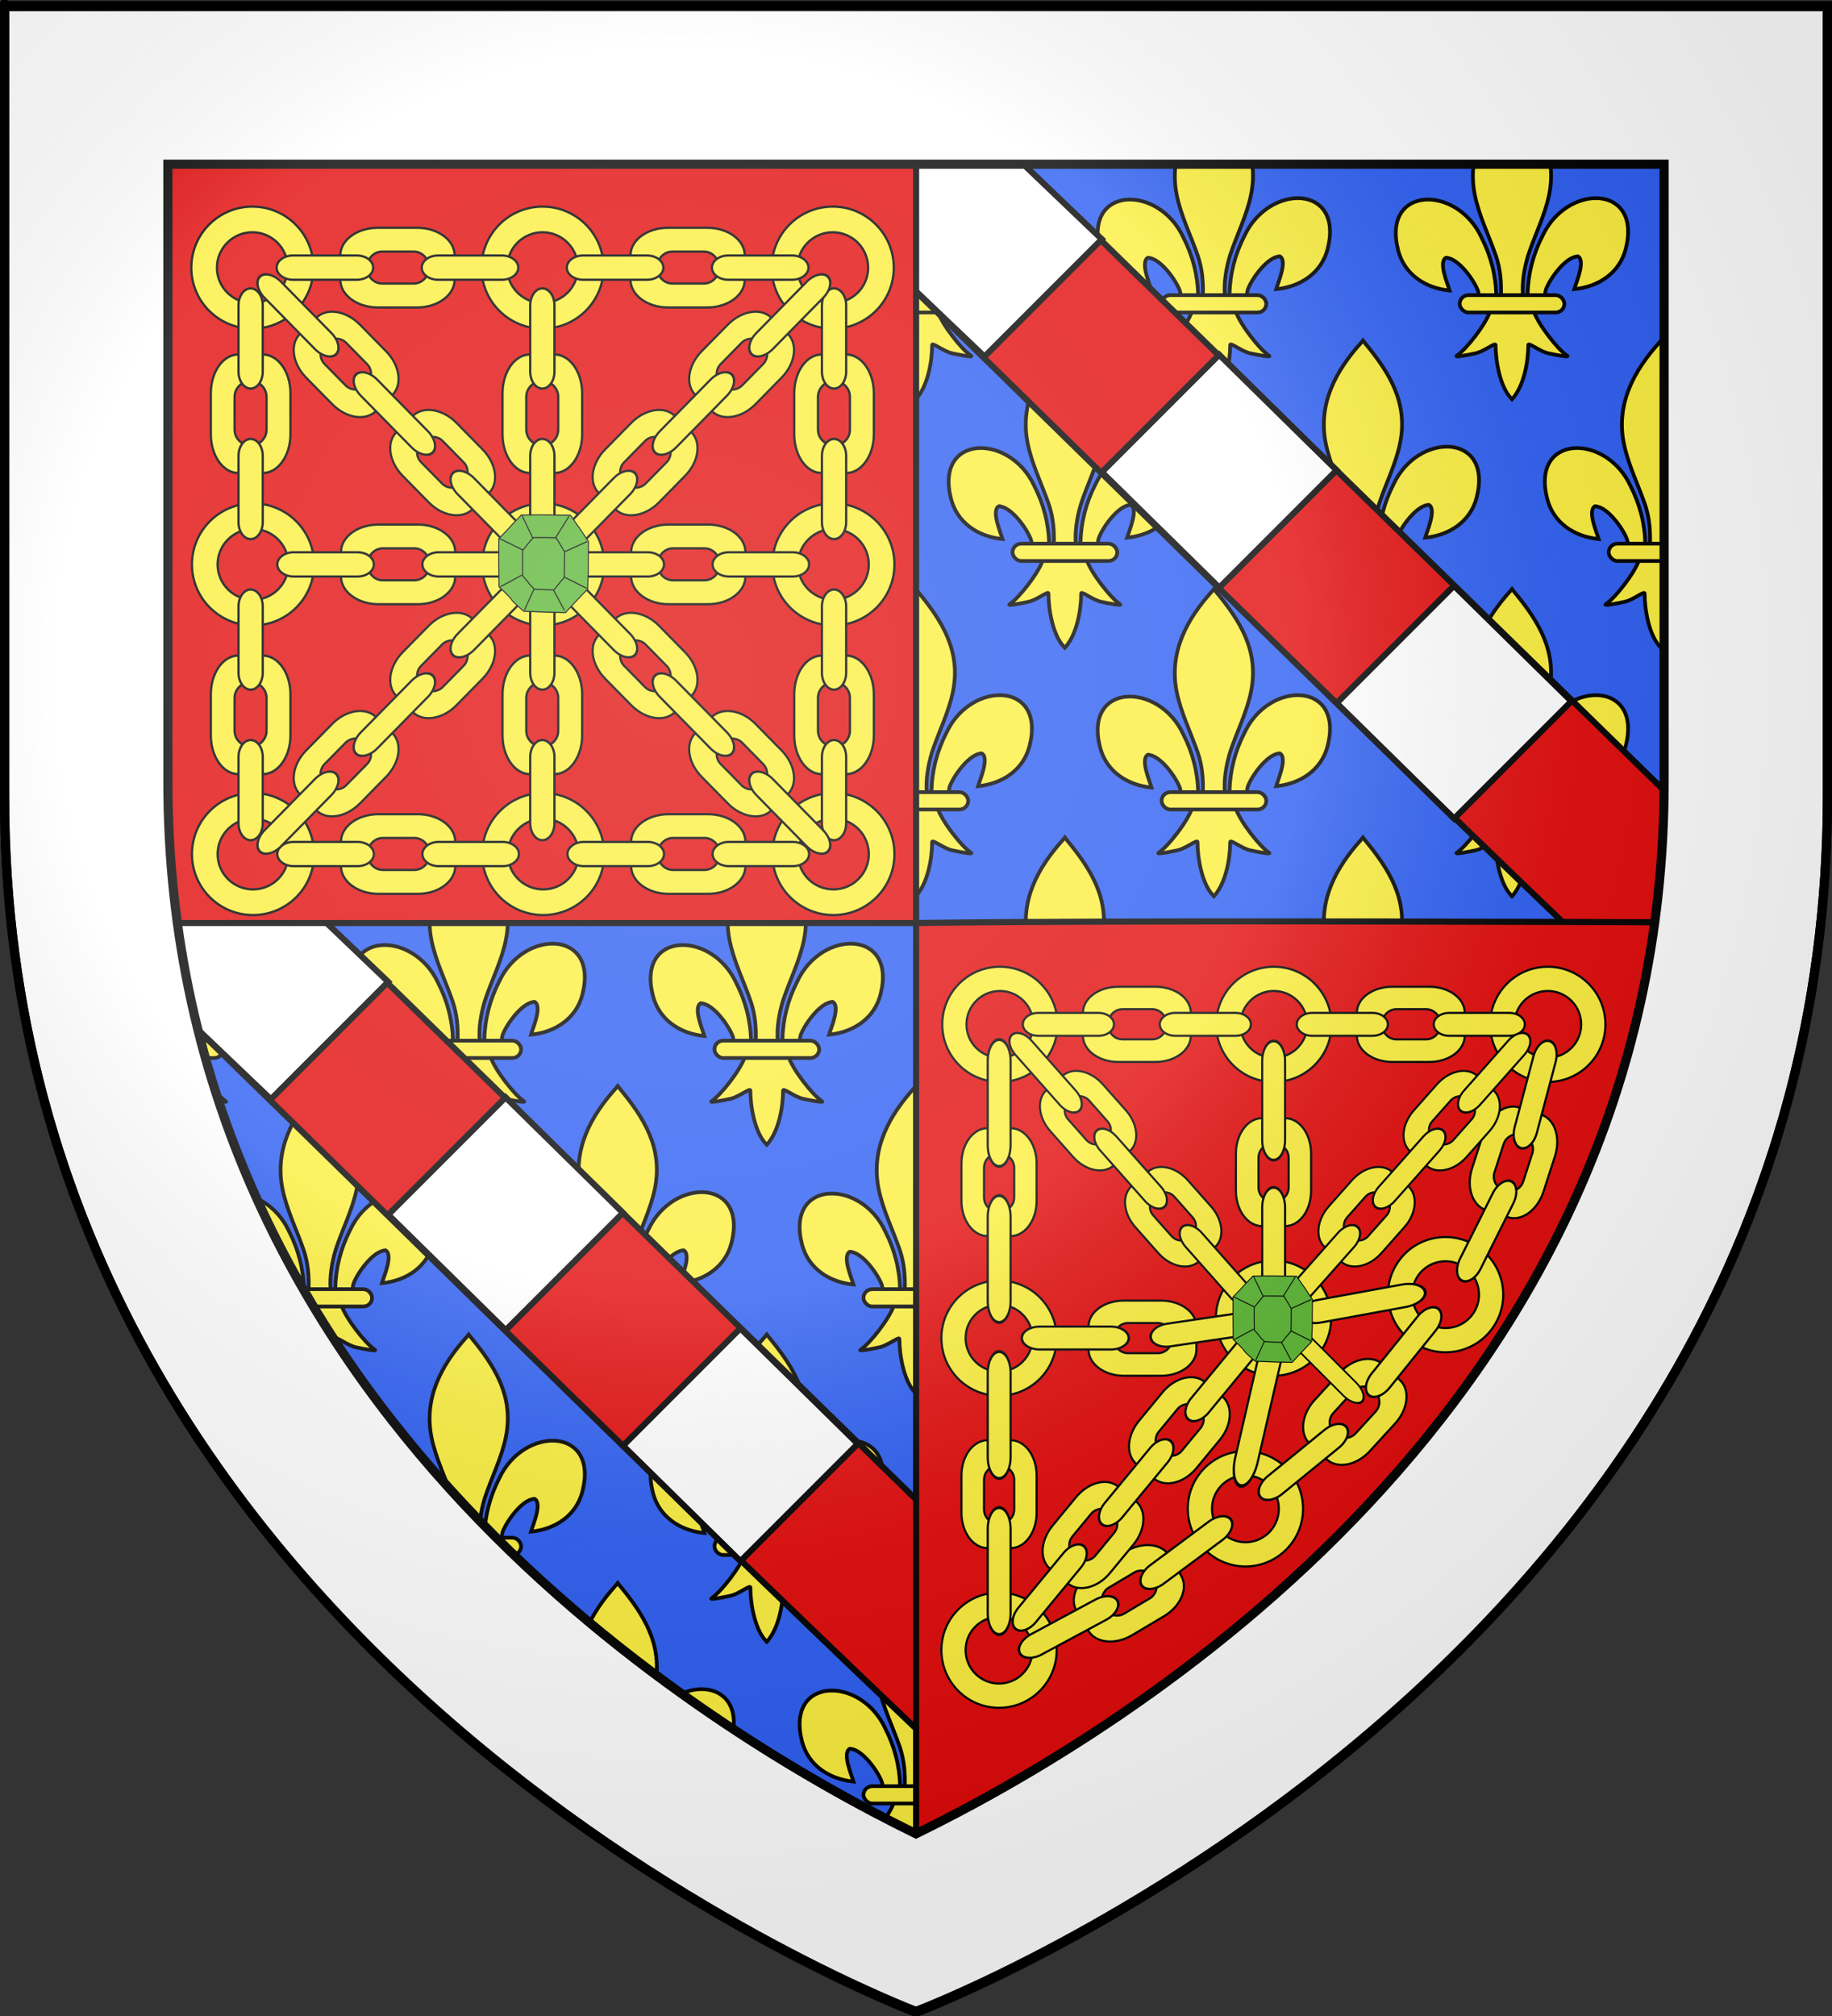
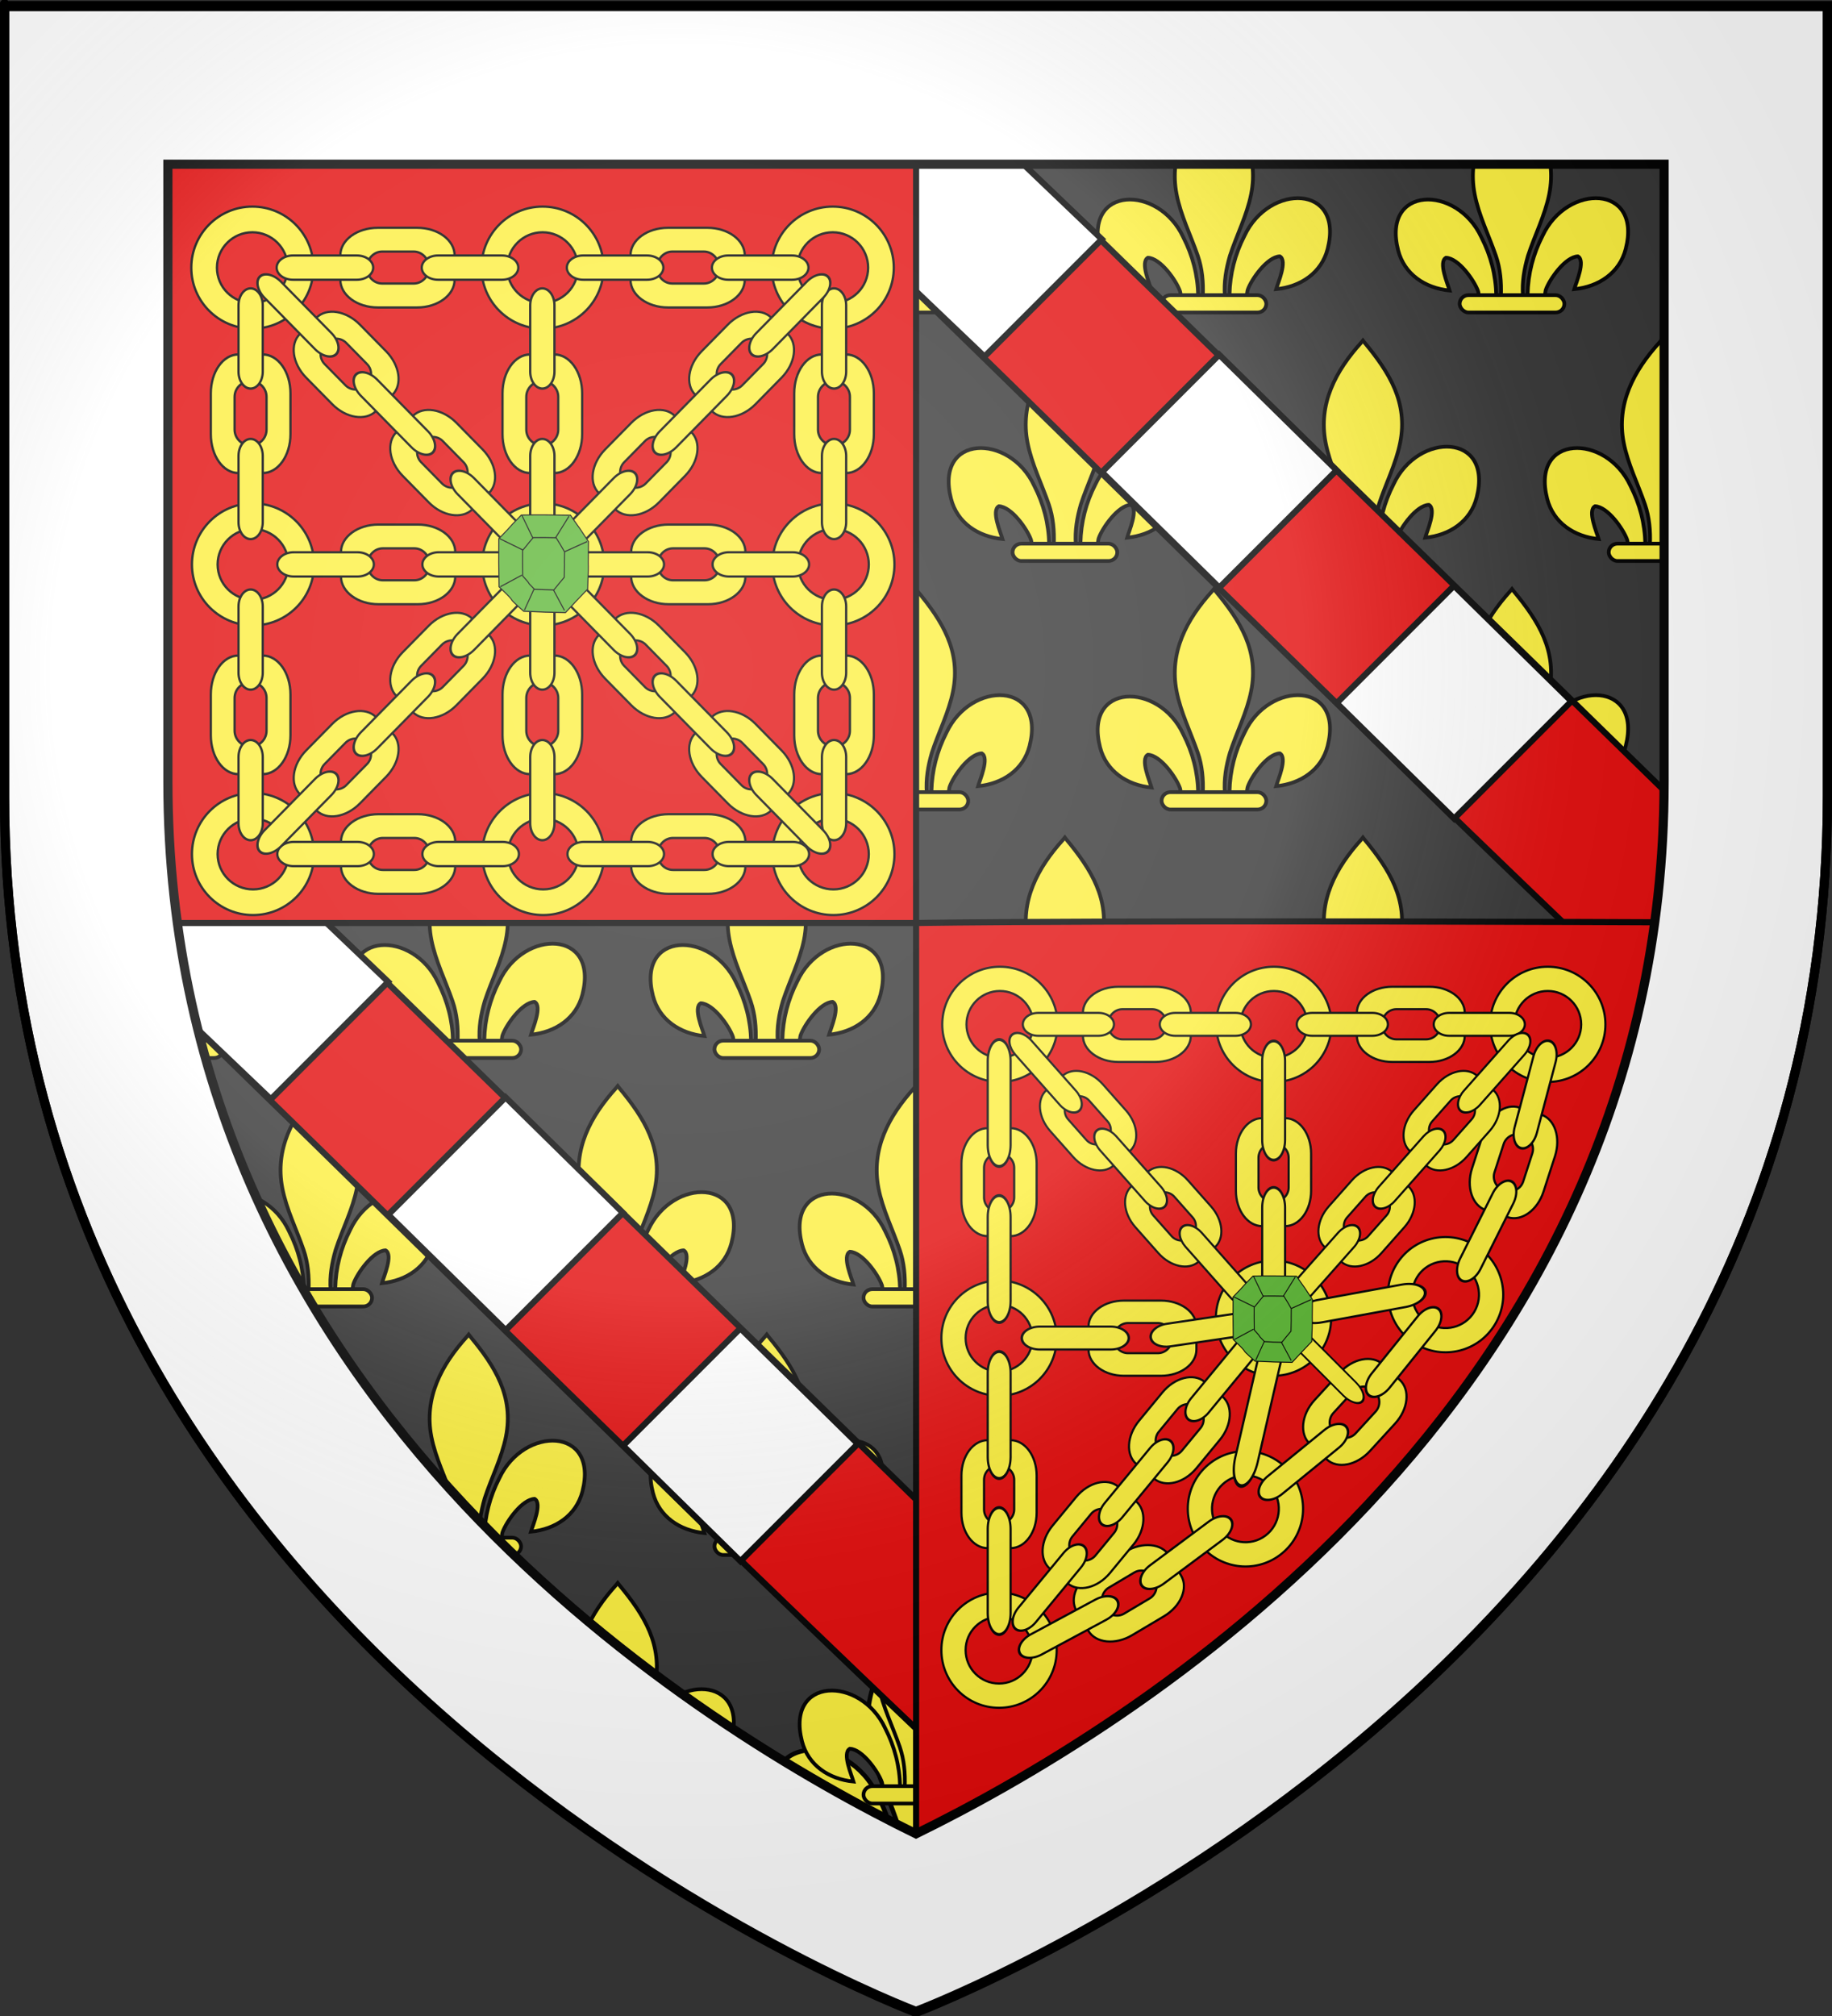
<svg xmlns="http://www.w3.org/2000/svg" xmlns:xlink="http://www.w3.org/1999/xlink" version="1.0" width="600" height="660" id="svg2" style="enable-background:new">
  <rect width="100%" height="100%" fill="#333333" stroke="none" />
  <desc id="desc4">Flag of Canton of Valais (Wallis)</desc>
  <defs id="defs6">
    <radialGradient cx="221.445" cy="226.331" r="300" fx="221.445" fy="226.331" id="radialGradient3199-8" xlink:href="#linearGradient3673-8" gradientUnits="userSpaceOnUse" gradientTransform="matrix(1.353,0,0,1.349,-77.629,-85.747)" />
    <linearGradient id="linearGradient3673-8">
      <stop id="stop3675-2" style="stop-color:#ffffff;stop-opacity:0.314" offset="0" />
      <stop id="stop3677-4" style="stop-color:#ffffff;stop-opacity:0.251" offset="0.504" />
      <stop id="stop3679-5" style="stop-color:#6b6b6b;stop-opacity:0.125" offset="0.72" />
      <stop id="stop3681-5" style="stop-color:#000000;stop-opacity:0.125" offset="1" />
    </linearGradient>
    <clipPath id="clipPath5405">
      <g transform="matrix(1.068,0,0,1.068,-20.304,-21.25)" id="g5407" style="color:#000000;fill:#2b5df2;fill-opacity:1;fill-rule:evenodd;stroke:none;stroke-width:2.5;marker:none;visibility:visible;display:inline;overflow:visible;enable-background:accumulate">
        <path d="m 300,658.5 c 0,0 -298.5,-112.32 -298.5,-397.772 0,-285.452 0,-258.552 0,-258.552 l 597,0 0,258.552 c 0,285.452 -298.5,397.772 -298.5,397.772 z" id="path5409" style="color:#000000;fill:#2b5df2;fill-opacity:1;fill-rule:evenodd;stroke:none;stroke-width:2.5;marker:none;visibility:visible;display:inline;overflow:visible;enable-background:accumulate" />
      </g>
    </clipPath>
  </defs>
  <g id="g10702">
    <path d="m 306.183,611.093 c 0.189,-8.387 2.221,-16.182 6.005,-23.569 9.906,-21.279 40.164,-20.77 33.494,5.254 -2.458,9.59 -10.807,15.226 -20.726,16.193 0.716,-2.527 4.654,-11.46 1.475,-13.207 -5.083,0.196 -11.395,9.165 -12.913,13.443 -0.219,0.614 -0.158,1.324 -0.403,1.928" id="path10704" style="fill:#fcef3c;fill-opacity:1;fill-rule:evenodd;stroke:#000000;stroke-width:1.5;stroke-linecap:butt;stroke-linejoin:miter;stroke-miterlimit:4;stroke-opacity:1;stroke-dasharray:none;display:inline" />
    <path d="m 293.582,611.647 c -0.189,-8.387 -2.221,-16.182 -6.005,-23.569 -9.906,-21.279 -40.164,-20.77 -33.494,5.254 2.458,9.59 10.807,15.226 20.726,16.193 -0.716,-2.527 -4.654,-11.46 -1.475,-13.207 5.083,0.196 11.395,9.165 12.913,13.443 0.219,0.614 0.158,1.324 0.403,1.928" id="path10710" style="fill:#fcef3c;fill-opacity:1;fill-rule:evenodd;stroke:#000000;stroke-width:1.5;stroke-linecap:butt;stroke-linejoin:miter;stroke-miterlimit:4;stroke-opacity:1;stroke-dasharray:none" />
    <path d="m 299.297,530.39 c -10.437,11.486 -17.444,24.768 -14.423,40.345 1.667,8.594 5.707,16.553 8.556,24.832 1.782,5.194 2.237,10.62 2.026,16.08 l 8.854,0 c -0.424,-5.5 0.505,-10.83 2.026,-16.08 2.715,-8.331 6.845,-16.232 8.556,-24.832 3.199,-16.079 -4.31,-28.206 -14.378,-40.294 l -0.615,-0.801 -0.603,0.75 z" id="path10712" style="fill:#fcef3c;fill-opacity:1;fill-rule:nonzero;stroke:#000000;stroke-width:1.5;stroke-linecap:butt;stroke-linejoin:miter;stroke-miterlimit:4;stroke-opacity:1;stroke-dasharray:none" />
-     <path d="m 291.039,618.014 c -1.851,5.297 -9.399,14.998 -13.408,17.763 -1.04,0.717 4.97,-0.413 7.661,-1.015 3.529,-0.79 8.117,-4.629 8.009,-3.274 -0.01,6.205 1.699,16.559 6.153,21.317 l 0.422,0.459 0.436,-0.459 c 4.452,-5.303 6.131,-14.626 6.153,-21.317 -0.108,-1.355 4.48,2.484 8.009,3.274 2.691,0.602 8.701,1.732 7.661,1.015 -4.009,-2.765 -11.553,-12.466 -13.404,-17.763 l -17.692,0 z" id="path10714" style="fill:#fcef3c;fill-opacity:1;fill-rule:evenodd;stroke:#000000;stroke-width:1.5;stroke-linecap:butt;stroke-linejoin:miter;stroke-miterlimit:4;stroke-opacity:1;stroke-dasharray:none" />
    <rect width="42.148" height="6.972" rx="3.523" ry="3.523" x="278.842" y="611.377" id="rect10716" style="fill:#fcef3c;fill-opacity:1;stroke:#000000;stroke-width:1.5;stroke-miterlimit:4;stroke-opacity:1;stroke-dasharray:none" />
  </g>
-   <path d="m 300,658.5 c 0,0 -298.5,-112.32 -298.5,-397.772 0,-285.452 0,-258.552 0,-258.552 l 597,0 0,258.552 c 0,285.452 -298.5,397.772 -298.5,397.772 z" id="path1411-7" style="color:#000000;fill:#2b5df2;fill-opacity:1;fill-rule:evenodd;stroke:#000000;stroke-width:2.5;stroke-linecap:butt;stroke-linejoin:miter;stroke-miterlimit:4;stroke-opacity:1;stroke-dasharray:none;stroke-dashoffset:0;marker:none;visibility:visible;display:inline;overflow:visible;enable-background:accumulate" />
  <g transform="matrix(0.817,0,0,0.817,54.77,55.404)" clip-path="url(#clipPath5405)" id="g4792" style="enable-background:new">
    <use transform="matrix(0.996,0,0,0.996,240.371,-160.164)" id="use4740" style="enable-background:new" x="0" y="0" width="600" height="660" xlink:href="#g10702" />
    <use transform="matrix(0.996,0,0,0.996,-237.6,-160.164)" id="use4742" style="enable-background:new" x="0" y="0" width="600" height="660" xlink:href="#g10702" />
    <use transform="matrix(0.996,0,0,0.996,-118.107,38.991)" id="use4704-8" style="enable-background:new" x="0" y="0" width="600" height="660" xlink:href="#g10702" />
    <use transform="matrix(0.996,0,0,0.996,120.878,38.991)" id="use4706-8" style="enable-background:new" x="0" y="0" width="600" height="660" xlink:href="#g10702" />
    <use transform="matrix(0.996,0,0,0.996,-177.853,-60.586)" id="use4708-2" style="enable-background:new" x="0" y="0" width="600" height="660" xlink:href="#g10702" />
    <use transform="matrix(0.996,0,0,0.996,61.132,-60.586)" id="use4710-4" style="enable-background:new" x="0" y="0" width="600" height="660" xlink:href="#g10702" />
    <use transform="matrix(0.996,0,0,0.996,-58.361,-60.586)" id="use4712-5" style="enable-background:new" x="0" y="0" width="600" height="660" xlink:href="#g10702" />
    <use transform="matrix(0.996,0,0,0.996,180.624,-60.586)" id="use4714-5" style="enable-background:new" x="0" y="0" width="600" height="660" xlink:href="#g10702" />
    <use transform="matrix(0.996,0,0,0.996,1.385,38.991)" id="use4718-1" style="enable-background:new" x="0" y="0" width="600" height="660" xlink:href="#g10702" />
    <use transform="matrix(0.996,0,0,0.996,-118.107,-160.164)" id="use4726-7" style="enable-background:new" x="0" y="0" width="600" height="660" xlink:href="#g10702" />
    <use transform="matrix(0.996,0,0,0.996,120.878,-160.164)" id="use4728-1" style="enable-background:new" x="0" y="0" width="600" height="660" xlink:href="#g10702" />
    <use transform="matrix(0.996,0,0,0.996,-177.853,-259.741)" id="use4730-1" style="enable-background:new" x="0" y="0" width="600" height="660" xlink:href="#g10702" />
    <use transform="matrix(0.996,0,0,0.996,61.132,-259.741)" id="use4732-5" style="enable-background:new" x="0" y="0" width="600" height="660" xlink:href="#g10702" />
    <use transform="matrix(0.996,0,0,0.996,-58.361,-259.741)" id="use4734-2" style="enable-background:new" x="0" y="0" width="600" height="660" xlink:href="#g10702" />
    <use transform="matrix(0.996,0,0,0.996,180.624,-259.741)" id="use4736-7" style="enable-background:new" x="0" y="0" width="600" height="660" xlink:href="#g10702" />
    <use transform="matrix(0.996,0,0,0.996,-118.107,-359.318)" id="use4746-4" style="enable-background:new" x="0" y="0" width="600" height="660" xlink:href="#g10702" />
    <use transform="matrix(0.996,0,0,0.996,120.878,-359.318)" id="use4748-2" style="enable-background:new" x="0" y="0" width="600" height="660" xlink:href="#g10702" />
    <use transform="matrix(0.996,0,0,0.996,-177.853,-458.895)" id="use4750-3" style="enable-background:new" x="0" y="0" width="600" height="660" xlink:href="#g10702" />
    <use transform="matrix(0.996,0,0,0.996,61.132,-458.895)" id="use4752-2" style="enable-background:new" x="0" y="0" width="600" height="660" xlink:href="#g10702" />
    <use transform="matrix(0.996,0,0,0.996,-58.361,-458.895)" id="use4754-2" style="enable-background:new" x="0" y="0" width="600" height="660" xlink:href="#g10702" />
    <use transform="matrix(0.996,0,0,0.996,180.624,-458.895)" id="use4756-1" style="enable-background:new" x="0" y="0" width="600" height="660" xlink:href="#g10702" />
    <use transform="matrix(0.996,0,0,0.996,240.371,-359.318)" id="use4760-6" style="enable-background:new" x="0" y="0" width="600" height="660" xlink:href="#g10702" />
    <use transform="matrix(0.996,0,0,0.996,-237.6,-359.318)" id="use4762-8" style="enable-background:new" x="0" y="0" width="600" height="660" xlink:href="#g10702" />
    <use transform="matrix(0.996,0,0,0.996,1.385,-160.164)" id="use4786-5" style="enable-background:new" x="0" y="0" width="600" height="660" xlink:href="#g10702" />
    <use transform="matrix(0.996,0,0,0.996,1.385,-359.318)" id="use4788-7" style="enable-background:new" x="0" y="0" width="600" height="660" xlink:href="#g10702" />
    <use transform="matrix(0.996,0,0,0.996,-237.6,38.991)" id="use3451" style="enable-background:new" x="0" y="0" width="600" height="660" xlink:href="#g10702" />
    <use transform="matrix(0.996,0,0,0.996,-297.346,-60.586)" id="use3453" style="enable-background:new" x="0" y="0" width="600" height="660" xlink:href="#g10702" />
    <use transform="matrix(0.996,0,0,0.996,-297.346,-259.741)" id="use3455" style="enable-background:new" x="0" y="0" width="600" height="660" xlink:href="#g10702" />
    <use transform="matrix(0.996,0,0,0.996,-297.346,-458.895)" id="use3457" style="enable-background:new" x="0" y="0" width="600" height="660" xlink:href="#g10702" />
    <use transform="matrix(0.996,0,0,0.996,240.371,38.991)" id="use3481" style="enable-background:new" x="0" y="0" width="600" height="660" xlink:href="#g10702" />
    <use transform="matrix(0.996,0,0,0.996,300.117,-60.586)" id="use3483" style="enable-background:new" x="0" y="0" width="600" height="660" xlink:href="#g10702" />
    <use transform="matrix(0.996,0,0,0.996,300.117,-259.741)" id="use3485" style="enable-background:new" x="0" y="0" width="600" height="660" xlink:href="#g10702" />
    <use transform="matrix(0.996,0,0,0.996,300.117,-458.895)" id="use3487" style="enable-background:new" x="0" y="0" width="600" height="660" xlink:href="#g10702" />
    <use transform="matrix(0.996,0,0,0.996,-118.107,-558.472)" id="use3501" style="enable-background:new" x="0" y="0" width="600" height="660" xlink:href="#g10702" />
    <use transform="matrix(0.996,0,0,0.996,120.878,-558.472)" id="use3503" style="enable-background:new" x="0" y="0" width="600" height="660" xlink:href="#g10702" />
    <use transform="matrix(0.996,0,0,0.996,240.371,-558.472)" id="use3505" style="enable-background:new" x="0" y="0" width="600" height="660" xlink:href="#g10702" />
    <use transform="matrix(0.996,0,0,0.996,-237.6,-558.472)" id="use3507" style="enable-background:new" x="0" y="0" width="600" height="660" xlink:href="#g10702" />
    <use transform="matrix(0.996,0,0,0.996,1.385,-558.472)" id="use3509" style="enable-background:new" x="0" y="0" width="600" height="660" xlink:href="#g10702" />
  </g>
  <use transform="translate(-233.727,243.111)" id="use5424" x="0" y="0" width="600" height="660" xlink:href="#g5420" />
  <g id="g5420">
    <path d="m 284.692,39.23 10,51.062 C 385.393,178.588 475.009,267.991 567.373,354.55 L 549.149,262.825 332.511,51.23 z" id="rect1897" style="color:#000000;fill:#e20909;fill-opacity:1;fill-rule:nonzero;stroke:#000000;stroke-width:2;stroke-linecap:butt;stroke-linejoin:miter;stroke-miterlimit:4;stroke-opacity:1;stroke-dasharray:none;stroke-dashoffset:0;marker:none;visibility:visible;display:inline;overflow:visible;enable-background:accumulate" />
    <path d="m 514.648,229.584 -38.446,-37.816 -38.413,38.413 38.452,37.81 z m -76.893,-75.632 -38.446,-37.816 -38.424,38.424 38.452,37.81 z M 360.862,78.321 332.511,51.23 276.966,32.462 l 17.725,57.83 27.741,26.458 z" id="path3030" style="color:#000000;fill:#ffffff;fill-opacity:1;fill-rule:nonzero;stroke:#000000;stroke-width:2;stroke-linecap:butt;stroke-linejoin:miter;stroke-miterlimit:4;stroke-opacity:1;stroke-dasharray:none;stroke-dashoffset:0;marker:none;visibility:visible;display:inline;overflow:visible;enable-background:accumulate" />
  </g>
-   <path d="m 1.5,2.188 0,258.531 c 0,14.147 0.763,28.165 2.156,41.469 l 296.375,0 0,-300 z" id="path5064" style="color:#000000;fill:#e20909;fill-opacity:1;fill-rule:nonzero;stroke:#000000;stroke-width:2;stroke-linecap:butt;stroke-linejoin:miter;stroke-miterlimit:4;stroke-opacity:1;stroke-dasharray:none;stroke-dashoffset:0;marker:none;visibility:visible;display:inline;overflow:visible;enable-background:accumulate" />
+   <path d="m 1.5,2.188 0,258.531 c 0,14.147 0.763,28.165 2.156,41.469 l 296.375,0 0,-300 " id="path5064" style="color:#000000;fill:#e20909;fill-opacity:1;fill-rule:nonzero;stroke:#000000;stroke-width:2;stroke-linecap:butt;stroke-linejoin:miter;stroke-miterlimit:4;stroke-opacity:1;stroke-dasharray:none;stroke-dashoffset:0;marker:none;visibility:visible;display:inline;overflow:visible;enable-background:accumulate" />
  <path d="m 300.031,302.188 0,356.156 c 0.029,0.011 0,0.156 0,0.156 0,0 268.86,-102.414 296.594,-356.312 -234.138,-1.222 -296.594,0 -296.594,0 z" id="path5066" style="color:#000000;fill:#e20909;fill-opacity:1;fill-rule:nonzero;stroke:#000000;stroke-width:2;stroke-linecap:butt;stroke-linejoin:miter;stroke-miterlimit:4;stroke-opacity:1;stroke-dasharray:none;stroke-dashoffset:0;marker:none;visibility:visible;display:inline;overflow:visible;enable-background:accumulate" />
  <g id="layer4" />
  <g id="layer2" />
  <g transform="matrix(0.768,0,0,0.768,125.575,59.138)" id="g4939">
    <use transform="translate(320.28,-154.126)" id="use5137" style="enable-background:new" x="0" y="0" width="1" height="1" xlink:href="#use3771" />
    <use transform="translate(320.28,-30.66)" id="use3829" style="enable-background:new" x="0" y="0" width="1" height="1" xlink:href="#use3771" />
    <g transform="matrix(2.148,0,0,2.148,-1058.06,-633.868)" id="g3760">
      <use transform="translate(57.609,3.8691003e-5)" id="use4571" style="enable-background:new" x="0" y="0" width="600" height="660" xlink:href="#path4525" />
      <path d="m 466.562,300.25 c -6.694,0 -12.125,5.431 -12.125,12.125 0,6.694 5.431,12.094 12.125,12.094 6.694,0 12.125,-5.4 12.125,-12.094 0,-6.694 -5.431,-12.125 -12.125,-12.125 z m 0,5.094 c 3.881,0 7.031,3.151 7.031,7.031 0,3.881 -3.151,7 -7.031,7 -3.881,0 -7.031,-3.119 -7.031,-7 0,-3.881 3.151,-7.031 7.031,-7.031 z" id="path4525" style="color:#000000;fill:#fcef3c;fill-opacity:1;fill-rule:nonzero;stroke:#000000;stroke-width:0.455;stroke-linecap:round;stroke-linejoin:round;stroke-miterlimit:4;stroke-opacity:1;stroke-dasharray:none;stroke-dashoffset:0;marker:none;visibility:visible;display:inline;overflow:visible;enable-background:accumulate" />
      <use transform="translate(115.218,3.7848949e-5)" id="use4573" x="0" y="0" width="600" height="660" xlink:href="#path4525" />
      <g id="g4711">
        <path d="m 491.461,304.453 c -4.109,0 -7.438,2.431 -7.438,5.469 l 0,4.844 c 0,3.038 3.329,5.5 7.438,5.5 l 7.812,0 c 4.109,0 7.438,-2.462 7.438,-5.5 l 0,-4.844 c 0,-3.038 -3.329,-5.469 -7.438,-5.469 l -7.812,0 z m 0.875,4.719 6.25,0 c 1.676,0 3.031,1.436 3.031,3.188 0,1.752 -1.356,3.156 -3.031,3.156 l -6.25,0 c -1.676,0 -3.031,-1.405 -3.031,-3.156 0,-1.752 1.356,-3.188 3.031,-3.188 z" id="rect4520" style="color:#000000;fill:#fcef3c;fill-opacity:1;fill-rule:nonzero;stroke:#000000;stroke-width:0.455;stroke-linecap:round;stroke-linejoin:round;stroke-miterlimit:4;stroke-opacity:1;stroke-dasharray:none;stroke-dashoffset:0;marker:none;visibility:visible;display:inline;overflow:visible;enable-background:accumulate" />
        <path d="m 487.356,314.767 0,-0.002 c 1.767,-0.019 3.193,-1.09 3.193,-2.405 0,-1.316 -1.426,-2.385 -3.193,-2.406 l 0,-0.002 -0.053,0 -12.646,0 0,10e-4 c -0.012,-10e-5 -0.02,-10e-4 -0.032,-10e-4 -1.791,0 -3.244,1.079 -3.244,2.408 0,1.329 1.453,2.407 3.244,2.407 0.012,0 0.02,-10e-4 0.032,-10e-4 l 0,10e-4 12.646,0 0.053,0 z" id="path4498-1" style="fill:#fcef3c;fill-opacity:1;stroke:#000000;stroke-width:0.455;stroke-linecap:round;stroke-linejoin:round;stroke-miterlimit:4;stroke-opacity:1;stroke-dasharray:none;display:inline" />
        <use transform="translate(57.609,5e-6)" id="use4569" x="0" y="0" width="600" height="660" xlink:href="#rect4520" />
        <use transform="translate(28.804,0)" id="use4599" x="0" y="0" width="600" height="660" xlink:href="#path4498-1" />
        <use transform="translate(57.609,0)" id="use4601" x="0" y="0" width="600" height="660" xlink:href="#path4498-1" />
        <use transform="translate(86.413,0)" id="use4603" x="0" y="0" width="600" height="660" xlink:href="#path4498-1" />
      </g>
    </g>
    <use transform="matrix(0,-2.228,2.148,0,-727.571,1331.401)" id="use5103" style="enable-background:new" x="0" y="0" width="600" height="660" xlink:href="#g4711" />
    <use transform="matrix(0,-2.228,2.148,0,-478.783,1331.401)" id="use5105" style="enable-background:new" x="0" y="0" width="600" height="660" xlink:href="#g4711" />
    <use transform="matrix(0,-2.228,2.148,0,-603.177,1331.401)" id="use5101" style="enable-background:new" x="0" y="0" width="600" height="660" xlink:href="#g4711" />
    <g transform="matrix(-1.451,1.427,1.427,1.451,245.228,-1010.215)" id="use4756" style="enable-background:new">
      <use transform="matrix(0,-1,1,0,154.185,815.605)" id="use5109" x="0" y="0" width="600" height="660" xlink:href="#rect4520" />
      <use transform="matrix(0,-1,1,0,154.185,786.759)" id="use5111" x="0" y="0" width="600" height="660" xlink:href="#rect4520" />
      <use transform="matrix(0,-1.196,1,0,154.175,881.041)" id="use5113" x="0" y="0" width="600" height="660" xlink:href="#path4498-1" />
      <use transform="matrix(0,-1.189,1,0,154.175,848.868)" id="use5115" x="0" y="0" width="600" height="660" xlink:href="#path4498-1" />
      <use transform="matrix(0,-1.189,1,0,154.175,906.56)" id="use5117" x="0" y="0" width="600" height="660" xlink:href="#path4498-1" />
    </g>
    <g transform="matrix(1.451,1.427,-1.427,1.451,-108.382,-1010.215)" id="g5139" style="enable-background:new">
      <use transform="matrix(0,-1,1,0,154.185,815.605)" id="use5141" x="0" y="0" width="600" height="660" xlink:href="#rect4520" />
      <use transform="matrix(0,-1,1,0,154.185,786.759)" id="use5143" x="0" y="0" width="600" height="660" xlink:href="#rect4520" />
      <use transform="matrix(0,-1.196,1,0,154.175,881.041)" id="use5145" x="0" y="0" width="600" height="660" xlink:href="#path4498-1" />
      <use transform="matrix(0,-1.189,1,0,154.175,848.868)" id="use5147" x="0" y="0" width="600" height="660" xlink:href="#path4498-1" />
      <use transform="matrix(0,-1.189,1,0,154.175,906.56)" id="use5149" x="0" y="0" width="600" height="660" xlink:href="#path4498-1" />
    </g>
    <use transform="matrix(1,0,0,-1,0,326.875)" id="use5151" x="0" y="0" width="600" height="660" xlink:href="#use4756" />
    <g transform="matrix(1.451,-1.427,-1.427,-1.451,-108.382,1337.09)" id="g5153" style="enable-background:new">
      <use transform="matrix(0,-1,1,0,154.185,815.605)" id="use5155" x="0" y="0" width="600" height="660" xlink:href="#rect4520" />
      <use transform="matrix(0,-1,1,0,154.185,786.759)" id="use5157" x="0" y="0" width="600" height="660" xlink:href="#rect4520" />
      <use transform="matrix(0,-1.196,1,0,154.175,881.041)" id="use5159" x="0" y="0" width="600" height="660" xlink:href="#path4498-1" />
      <use transform="matrix(0,-1.189,1,0,154.175,848.868)" id="use5161" x="0" y="0" width="600" height="660" xlink:href="#path4498-1" />
      <use transform="matrix(0,-1.189,1,0,154.175,906.56)" id="use5163" x="0" y="0" width="600" height="660" xlink:href="#path4498-1" />
    </g>
    <g transform="matrix(0.895,0,0,0.965,-200.744,-130.075)" id="g5737" style="enable-background:new">
      <path d="m 313.411,282.594 c 7.496,10.05 1.154,1.184 8.594,11.667 -0.39,19.563 0.301,2.102 -0.401,20.965 -9.81,9.533 -0.87,0.784 -10.561,10.383 -18.527,-0.405 -1.033,0.054 -19.917,-0.588 -10.21,-8.361 -1.222,-1.631 -11.751,-10.821 -0.245,-19.525 -0.098,-1.563 -0.116,-21.21 8.61,-8.17 2.104,-2.314 10.734,-10.461 9.008,-0.138 13.403,-0.056 23.418,0.066 z" id="path5739" style="font-size:12px;fill:#5ab532;fill-opacity:1;fill-rule:evenodd;stroke:#000000;stroke-width:0.485;stroke-miterlimit:4;stroke-dasharray:none;display:inline" />
      <path d="m 306.59,292.56 c 3.511,5.387 0.54,0.634 4.026,6.253 -0.172,10.474 0.141,1.125 -0.176,11.224 -4.582,5.097 -0.406,0.419 -4.933,5.551 -8.664,-0.23 -0.483,0.029 -9.314,-0.329 -4.779,-4.483 -0.572,-0.874 -5.502,-5.802 -0.126,-10.454 -0.047,-0.837 -0.066,-11.356 4.021,-4.369 0.982,-1.237 5.013,-5.593 4.212,-0.067 6.268,-0.02 10.951,0.052 z" id="path5741" style="font-size:12px;fill:#5ab532;fill-opacity:1;fill-rule:evenodd;stroke:#000000;stroke-width:0.485;stroke-miterlimit:4;stroke-dasharray:none;display:inline" />
      <path d="m 295.488,292.65 -5.313,-10.195" id="path5743" style="font-size:12px;fill:none;stroke:#000000;stroke-width:0.485;stroke-miterlimit:4;stroke-dasharray:none;display:inline" />
      <path d="m 306.257,292.65 6.461,-9.621" id="path5745" style="font-size:12px;fill:none;stroke:#000000;stroke-width:0.485;stroke-miterlimit:4;stroke-dasharray:none;display:inline" />
      <path d="m 310.708,298.681 10.625,-4.451" id="path5747" style="font-size:12px;fill:none;stroke:#000000;stroke-width:0.485;stroke-miterlimit:4;stroke-dasharray:none;display:inline" />
-       <path d="m 310.42,309.881 10.769,5.026" id="path5749" style="font-size:12px;fill:#5ab532;fill-opacity:1;fill-rule:evenodd;stroke:#000000;stroke-width:0.485;stroke-miterlimit:4;stroke-dasharray:none;display:inline" />
      <path d="m 305.252,315.481 5.312,9.19" id="path5751" style="font-size:12px;fill:none;stroke:#000000;stroke-width:0.485;stroke-miterlimit:4;stroke-dasharray:none;display:inline" />
      <path d="m 296.063,315.194 -4.595,9.333" id="path5753" style="font-size:12px;fill:none;stroke:#000000;stroke-width:0.485;stroke-miterlimit:4;stroke-dasharray:none;display:inline" />
      <path d="m 290.319,309.019 -10.338,5.169" id="path5755" style="font-size:12px;fill:none;stroke:#000000;stroke-width:0.485;stroke-miterlimit:4;stroke-dasharray:none;display:inline" />
      <path d="m 290.75,297.963 -11.056,-5.026" id="path5757" style="font-size:12px;fill:none;stroke:#000000;stroke-width:0.485;stroke-miterlimit:4;stroke-dasharray:none;display:inline" />
    </g>
  </g>
  <g transform="matrix(0.725,0,0,0.725,599.997,105.01)" id="g5213">
    <use transform="matrix(-2.148,0,0,-2.148,625.899,1271.269)" id="use3560" style="enable-background:new" x="0" y="0" width="600" height="660" xlink:href="#path4525" />
    <use transform="translate(-320,280.632)" id="use3771" x="0" y="0" width="600" height="660" xlink:href="#g3760" />
    <g transform="matrix(-2.148,0,0,-2.148,873.338,1271.269)" id="g3568" style="enable-background:new">
      <use transform="matrix(0.858,0.514,-0.514,0.858,248.096,-120.722)" id="use3570" x="0" y="0" width="600" height="660" xlink:href="#path4525" />
      <use transform="matrix(0.308,-0.951,0.951,0.308,23.938,789.803)" id="use3574" x="0" y="0" width="600" height="660" xlink:href="#rect4520" />
      <use transform="matrix(0.676,-0.737,0.737,0.676,-58.135,516.39)" id="use3446" x="0" y="0" width="600" height="660" xlink:href="#rect4520" />
      <use transform="matrix(-0.598,-0.802,0.802,-0.598,558.429,903.063)" id="use3452" x="0" y="0" width="600" height="660" xlink:href="#path4525" />
      <use transform="matrix(-0.86,0.511,-0.511,-0.86,1140.084,339.806)" id="use3454" x="0" y="0" width="600" height="660" xlink:href="#rect4520" />
      <use transform="matrix(-1.071,0.576,-0.474,-0.881,1230.297,315.386)" id="use4659-4" style="enable-background:new" x="0" y="0" width="600" height="660" xlink:href="#path4498-1" />
      <use transform="matrix(-0.976,0.726,-0.597,-0.803,1198.267,234.525)" id="use3485-7" style="enable-background:new" x="0" y="0" width="600" height="660" xlink:href="#path4498-1" />
      <use transform="matrix(-0.943,0.769,-0.632,-0.775,1168.72,224.154)" id="use3487-1" style="enable-background:new" x="0" y="0" width="600" height="660" xlink:href="#path4498-1" />
      <use transform="matrix(-0.763,0.947,-0.779,-0.627,1106.972,115.409)" id="use3489" style="enable-background:new" x="0" y="0" width="600" height="660" xlink:href="#path4498-1" />
      <use transform="matrix(-0.544,1.088,-0.895,-0.447,1020.409,16.81)" id="use3491" style="enable-background:new" x="0" y="0" width="600" height="660" xlink:href="#path4498-1" />
      <use transform="matrix(-0.312,1.176,-0.967,-0.256,921.121,-56.479)" id="use3493" style="enable-background:new" x="0" y="0" width="600" height="660" xlink:href="#path4498-1" />
    </g>
    <g transform="matrix(-2.148,0,0,-2.148,625.899,1271.269)" id="use3586">
      <use transform="translate(-57.722,69.796)" id="use5263" x="0" y="0" width="600" height="660" xlink:href="#path4525" />
      <use transform="translate(0,65.598)" id="use5071" x="0" y="0" width="600" height="660" xlink:href="#path4525" />
      <g id="g5073">
        <use transform="matrix(0,-1,1,0,154.203,840.525)" id="use5075" x="0" y="0" width="600" height="660" xlink:href="#rect4520" />
        <use transform="matrix(0,-1,1,0,154.203,906.123)" id="use5077" x="0" y="0" width="600" height="660" xlink:href="#rect4520" />
        <use transform="matrix(0,-1.392,1,0,154.175,1096.896)" id="use5079" x="0" y="0" width="600" height="660" xlink:href="#path4498-1" />
        <use transform="matrix(0,-1.392,1,0,154.175,1064.098)" id="use5081" x="0" y="0" width="600" height="660" xlink:href="#path4498-1" />
        <use transform="matrix(0,-1.392,1,0,154.175,1031.299)" id="use5083" x="0" y="0" width="600" height="660" xlink:href="#path4498-1" />
        <use transform="matrix(0,-1.392,1,0,154.175,998.5)" id="use5085" x="0" y="0" width="600" height="660" xlink:href="#path4498-1" />
        <use transform="matrix(0,-1,1,0,96.481,908.222)" id="use5257" x="0" y="0" width="600" height="660" xlink:href="#rect4520" />
        <use transform="matrix(0,-1.307,1,0,96.453,1056.528)" id="use5259" x="0" y="0" width="600" height="660" xlink:href="#path4498-1" />
        <use transform="matrix(0,-1.307,1,0,96.453,1025.746)" id="use5261" x="0" y="0" width="600" height="660" xlink:href="#path4498-1" />
        <use transform="matrix(-1,0,0,-1,931.764,690.311)" id="use5265" x="0" y="0" width="600" height="660" xlink:href="#rect4520" />
        <use transform="matrix(-1.174,0,0,-1,1015.183,690.339)" id="use5267" x="0" y="0" width="600" height="660" xlink:href="#path4498-1" />
        <use transform="matrix(-1.161,0.171,-0.146,-0.989,1027.54,606.37)" id="use5269" x="0" y="0" width="600" height="660" xlink:href="#path4498-1" />
        <use transform="matrix(-1.393,0.255,-0.175,-0.979,1114.935,568.401)" id="use5273" x="0" y="0" width="600" height="660" xlink:href="#path4498-1" />
        <use transform="matrix(0.389,-1.685,0.974,0.225,-79.269,1103.184)" id="use5275" x="0" y="0" width="600" height="660" xlink:href="#path4498-1" />
        <use transform="matrix(-0.801,-0.802,0.566,-0.56,606.342,932.984)" id="use5277" x="0" y="0" width="600" height="660" xlink:href="#path4498-1" />
      </g>
    </g>
    <g transform="matrix(-1.504,1.333,1.333,1.504,-22.809,-698.941)" id="g3515-0-7" style="enable-background:new">
      <use transform="matrix(0,-1,1,0,154.185,815.605)" id="use4741-6" x="0" y="0" width="600" height="660" xlink:href="#rect4520" />
      <use transform="matrix(0,-1,1,0,154.185,786.759)" id="use4165-1" x="0" y="0" width="600" height="660" xlink:href="#rect4520" />
      <use transform="matrix(0,-1.196,1,0,154.175,881.041)" id="use4167-8" x="0" y="0" width="600" height="660" xlink:href="#path4498-1" />
      <use transform="matrix(0,-1.189,1,0,154.175,848.868)" id="use4169-9" x="0" y="0" width="600" height="660" xlink:href="#path4498-1" />
      <use transform="matrix(0,-1.189,1,0,154.175,906.56)" id="use3511-5-2" x="0" y="0" width="600" height="660" xlink:href="#path4498-1" />
    </g>
    <g transform="matrix(1.504,1.333,-1.333,1.504,-485.04,-698.941)" id="g5279" style="enable-background:new">
      <use transform="matrix(0,-1,1,0,154.185,815.605)" id="use5281" x="0" y="0" width="600" height="660" xlink:href="#rect4520" />
      <use transform="matrix(0,-1,1,0,154.185,786.759)" id="use5283" x="0" y="0" width="600" height="660" xlink:href="#rect4520" />
      <use transform="matrix(0,-1.196,1,0,154.175,881.041)" id="use5285" x="0" y="0" width="600" height="660" xlink:href="#path4498-1" />
      <use transform="matrix(0,-1.189,1,0,154.175,848.868)" id="use5287" x="0" y="0" width="600" height="660" xlink:href="#path4498-1" />
      <use transform="matrix(0,-1.189,1,0,154.175,906.56)" id="use5289" x="0" y="0" width="600" height="660" xlink:href="#path4498-1" />
    </g>
    <g transform="matrix(1.64,1.353,-1.353,1.64,-665.668,-608.09)" id="g5291" style="enable-background:new">
      <use transform="matrix(0,-1,1,0,154.185,815.605)" id="use5293" x="0" y="0" width="600" height="660" xlink:href="#rect4520" />
      <use transform="matrix(0,-1,1,0,154.185,786.759)" id="use5295" x="0" y="0" width="600" height="660" xlink:href="#rect4520" />
      <use transform="matrix(0,-1.196,1,0,154.175,881.041)" id="use5297" x="0" y="0" width="600" height="660" xlink:href="#path4498-1" />
      <use transform="matrix(0,-1.189,1,0,154.175,848.868)" id="use5299" x="0" y="0" width="600" height="660" xlink:href="#path4498-1" />
      <use transform="matrix(0,-1.189,1,0,154.175,906.56)" id="use5301" x="0" y="0" width="600" height="660" xlink:href="#path4498-1" />
    </g>
  </g>
  <use transform="matrix(0.68,0,0,0.68,370.382,320.81)" id="use5303" style="enable-background:new" x="0" y="0" width="600" height="660" xlink:href="#g5737" />
  <path d="m 1.5,2.182 0,258.531 C 1.5,546.165 300,658.495 300,658.495 c 0,0 298.5,-112.33 298.5,-397.781 l 0,-258.531 z m 53.486,51.58 490.028,0 0,202.157 C 545.014,460.838 368.136,567.031 300,600.352 231.864,567.031 54.986,460.836 54.986,255.919 z" id="path3822" style="color:#000000;fill:#ffffff;fill-opacity:1;fill-rule:evenodd;stroke:#000000;stroke-width:3;stroke-linecap:butt;stroke-linejoin:miter;stroke-miterlimit:4;stroke-opacity:1;stroke-dasharray:none;stroke-dashoffset:0;marker:none;visibility:visible;display:inline;overflow:visible;enable-background:accumulate" />
  <g transform="matrix(1,0,0,1.001,0,-0.34)" id="g3195" style="enable-background:new">
    <path d="m 300,658.5 c 0,0 298.5,-112.32 298.5,-397.772 0,-285.452 0,-258.552 0,-258.552 l -597,0 0,258.552 c 0,285.452 298.5,397.772 298.5,397.772 z" id="path2875" style="opacity:0.8;fill:url(#radialGradient3199-8);fill-opacity:1;fill-rule:evenodd;stroke:none;display:inline;enable-background:new" />
    <path d="m 300,658.5 c 0,0 -298.5,-112.32 -298.5,-397.772 0,-285.452 0,-258.552 0,-258.552 l 597,0 0,258.552 c 0,285.452 -298.5,397.772 -298.5,397.772 z" id="path1411" style="fill:none;stroke:#000000;stroke-width:2.998;stroke-linecap:butt;stroke-linejoin:miter;stroke-miterlimit:4;stroke-opacity:1;stroke-dasharray:none" />
  </g>
</svg>